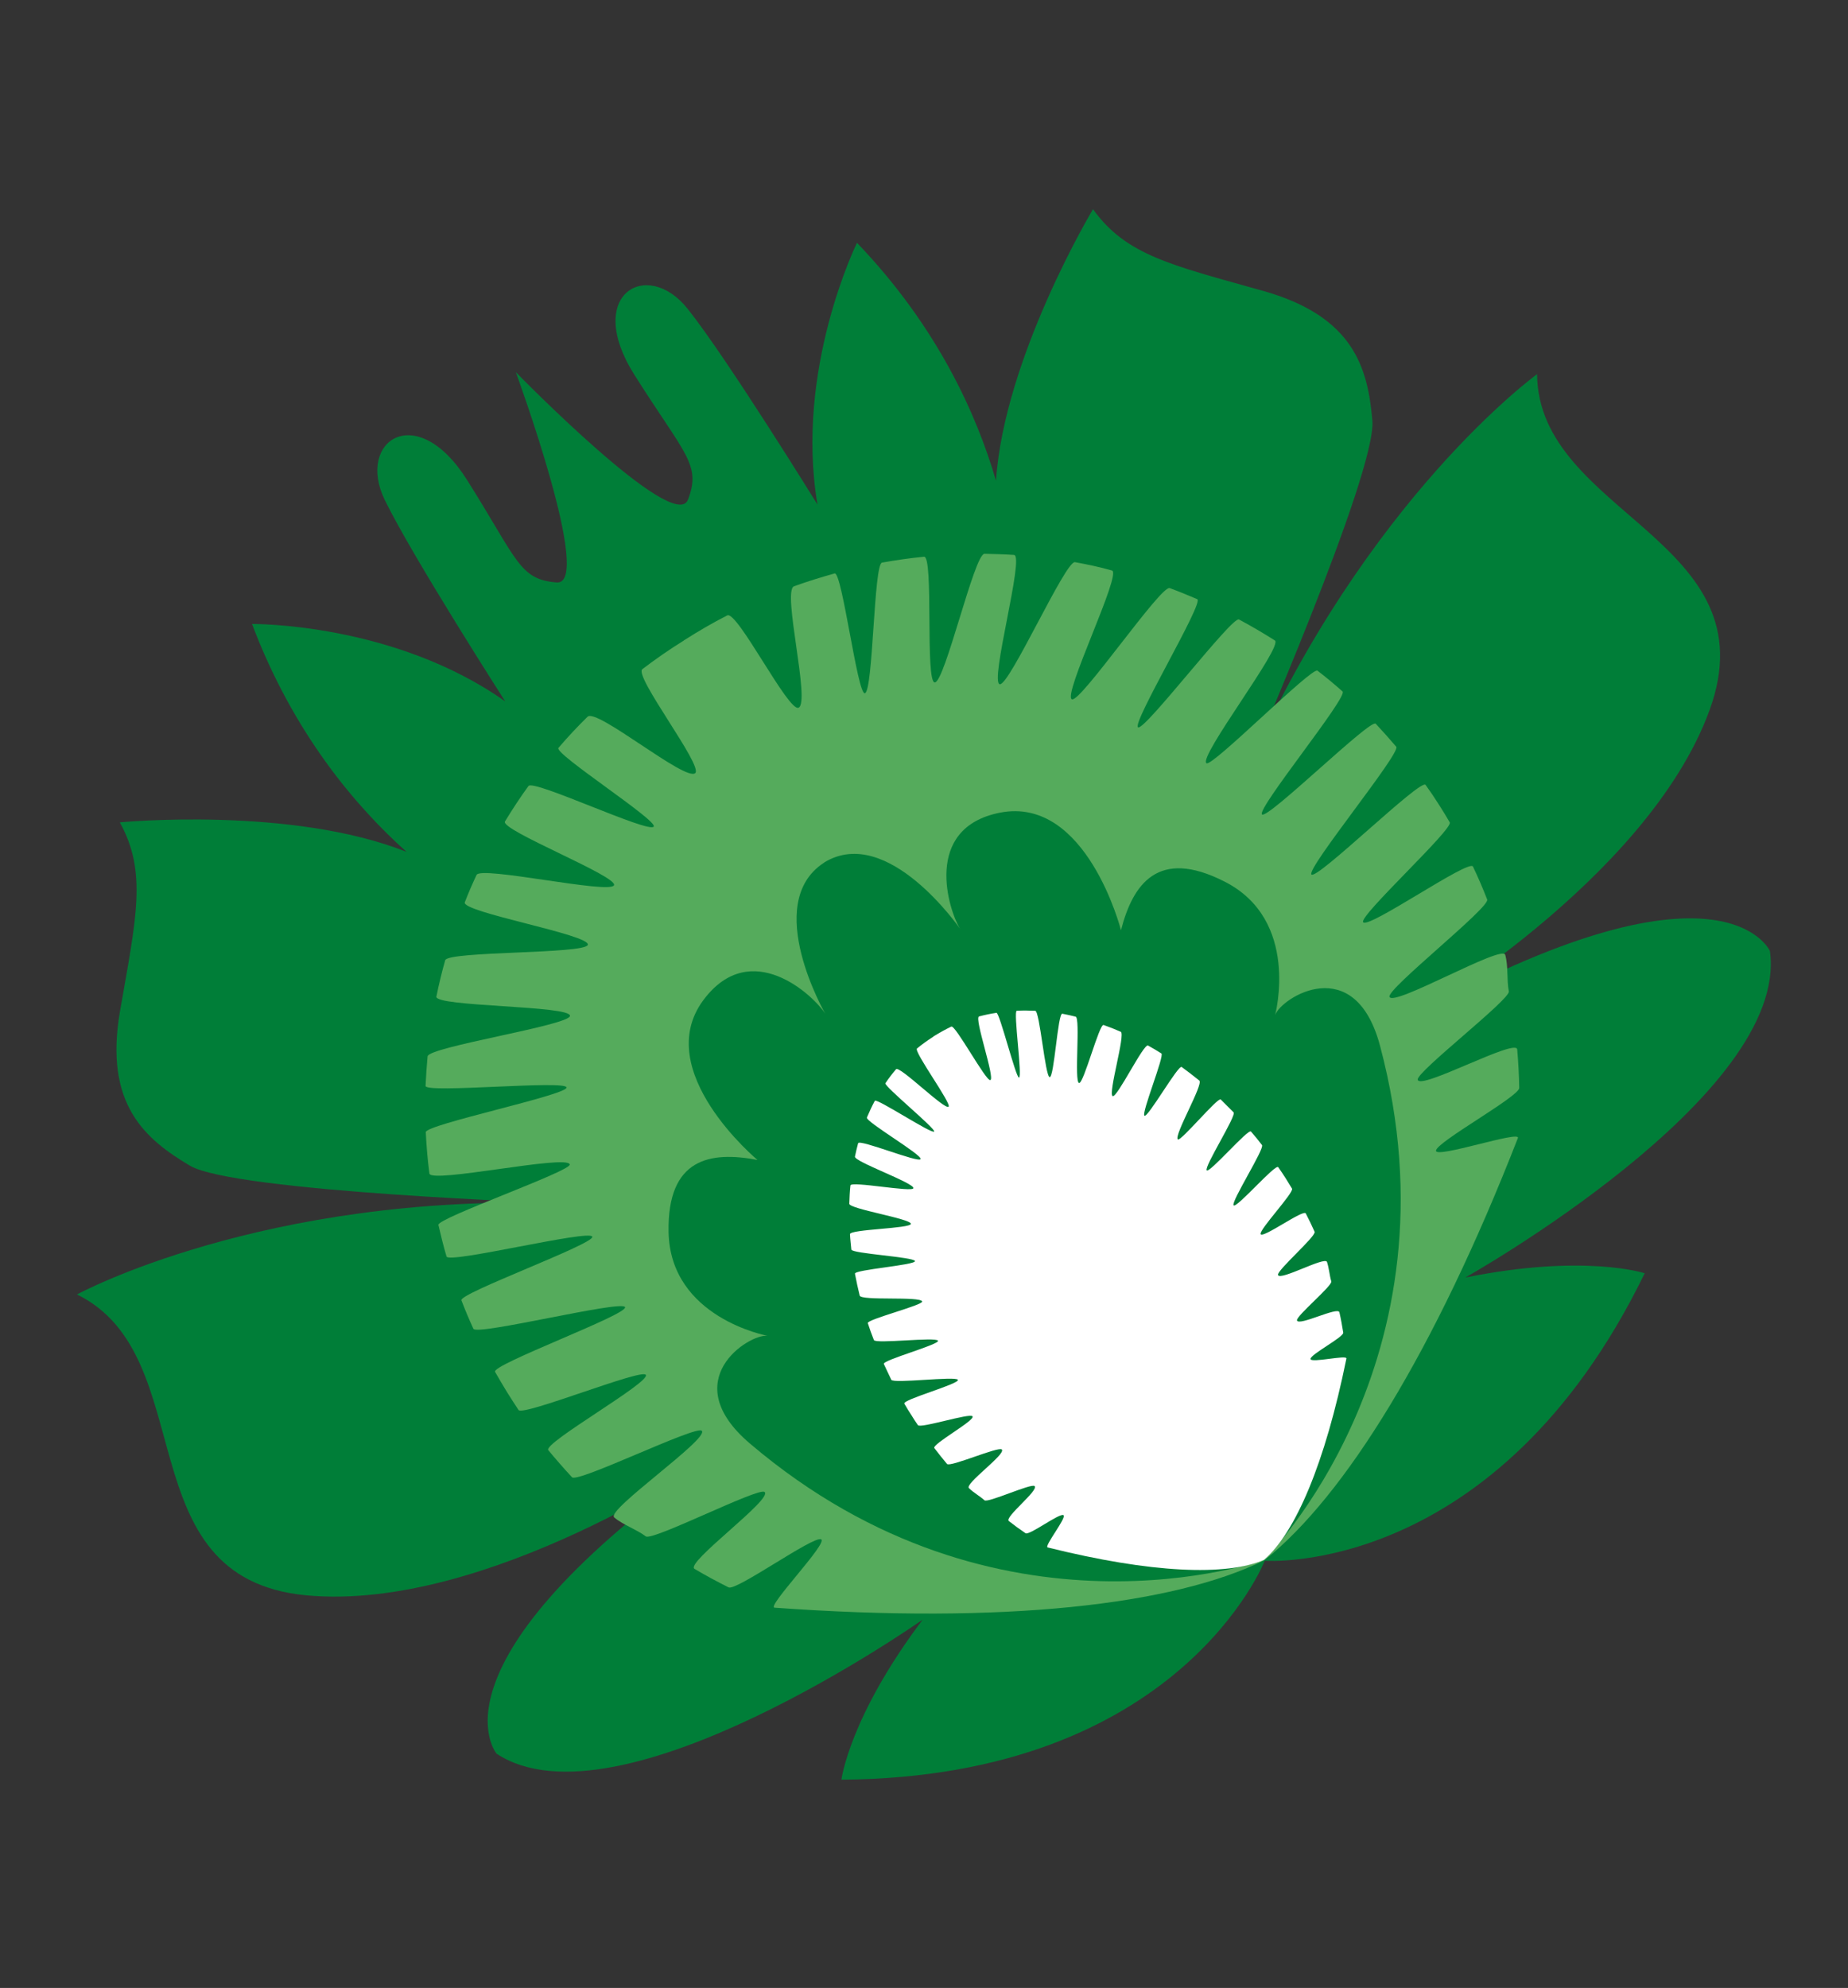
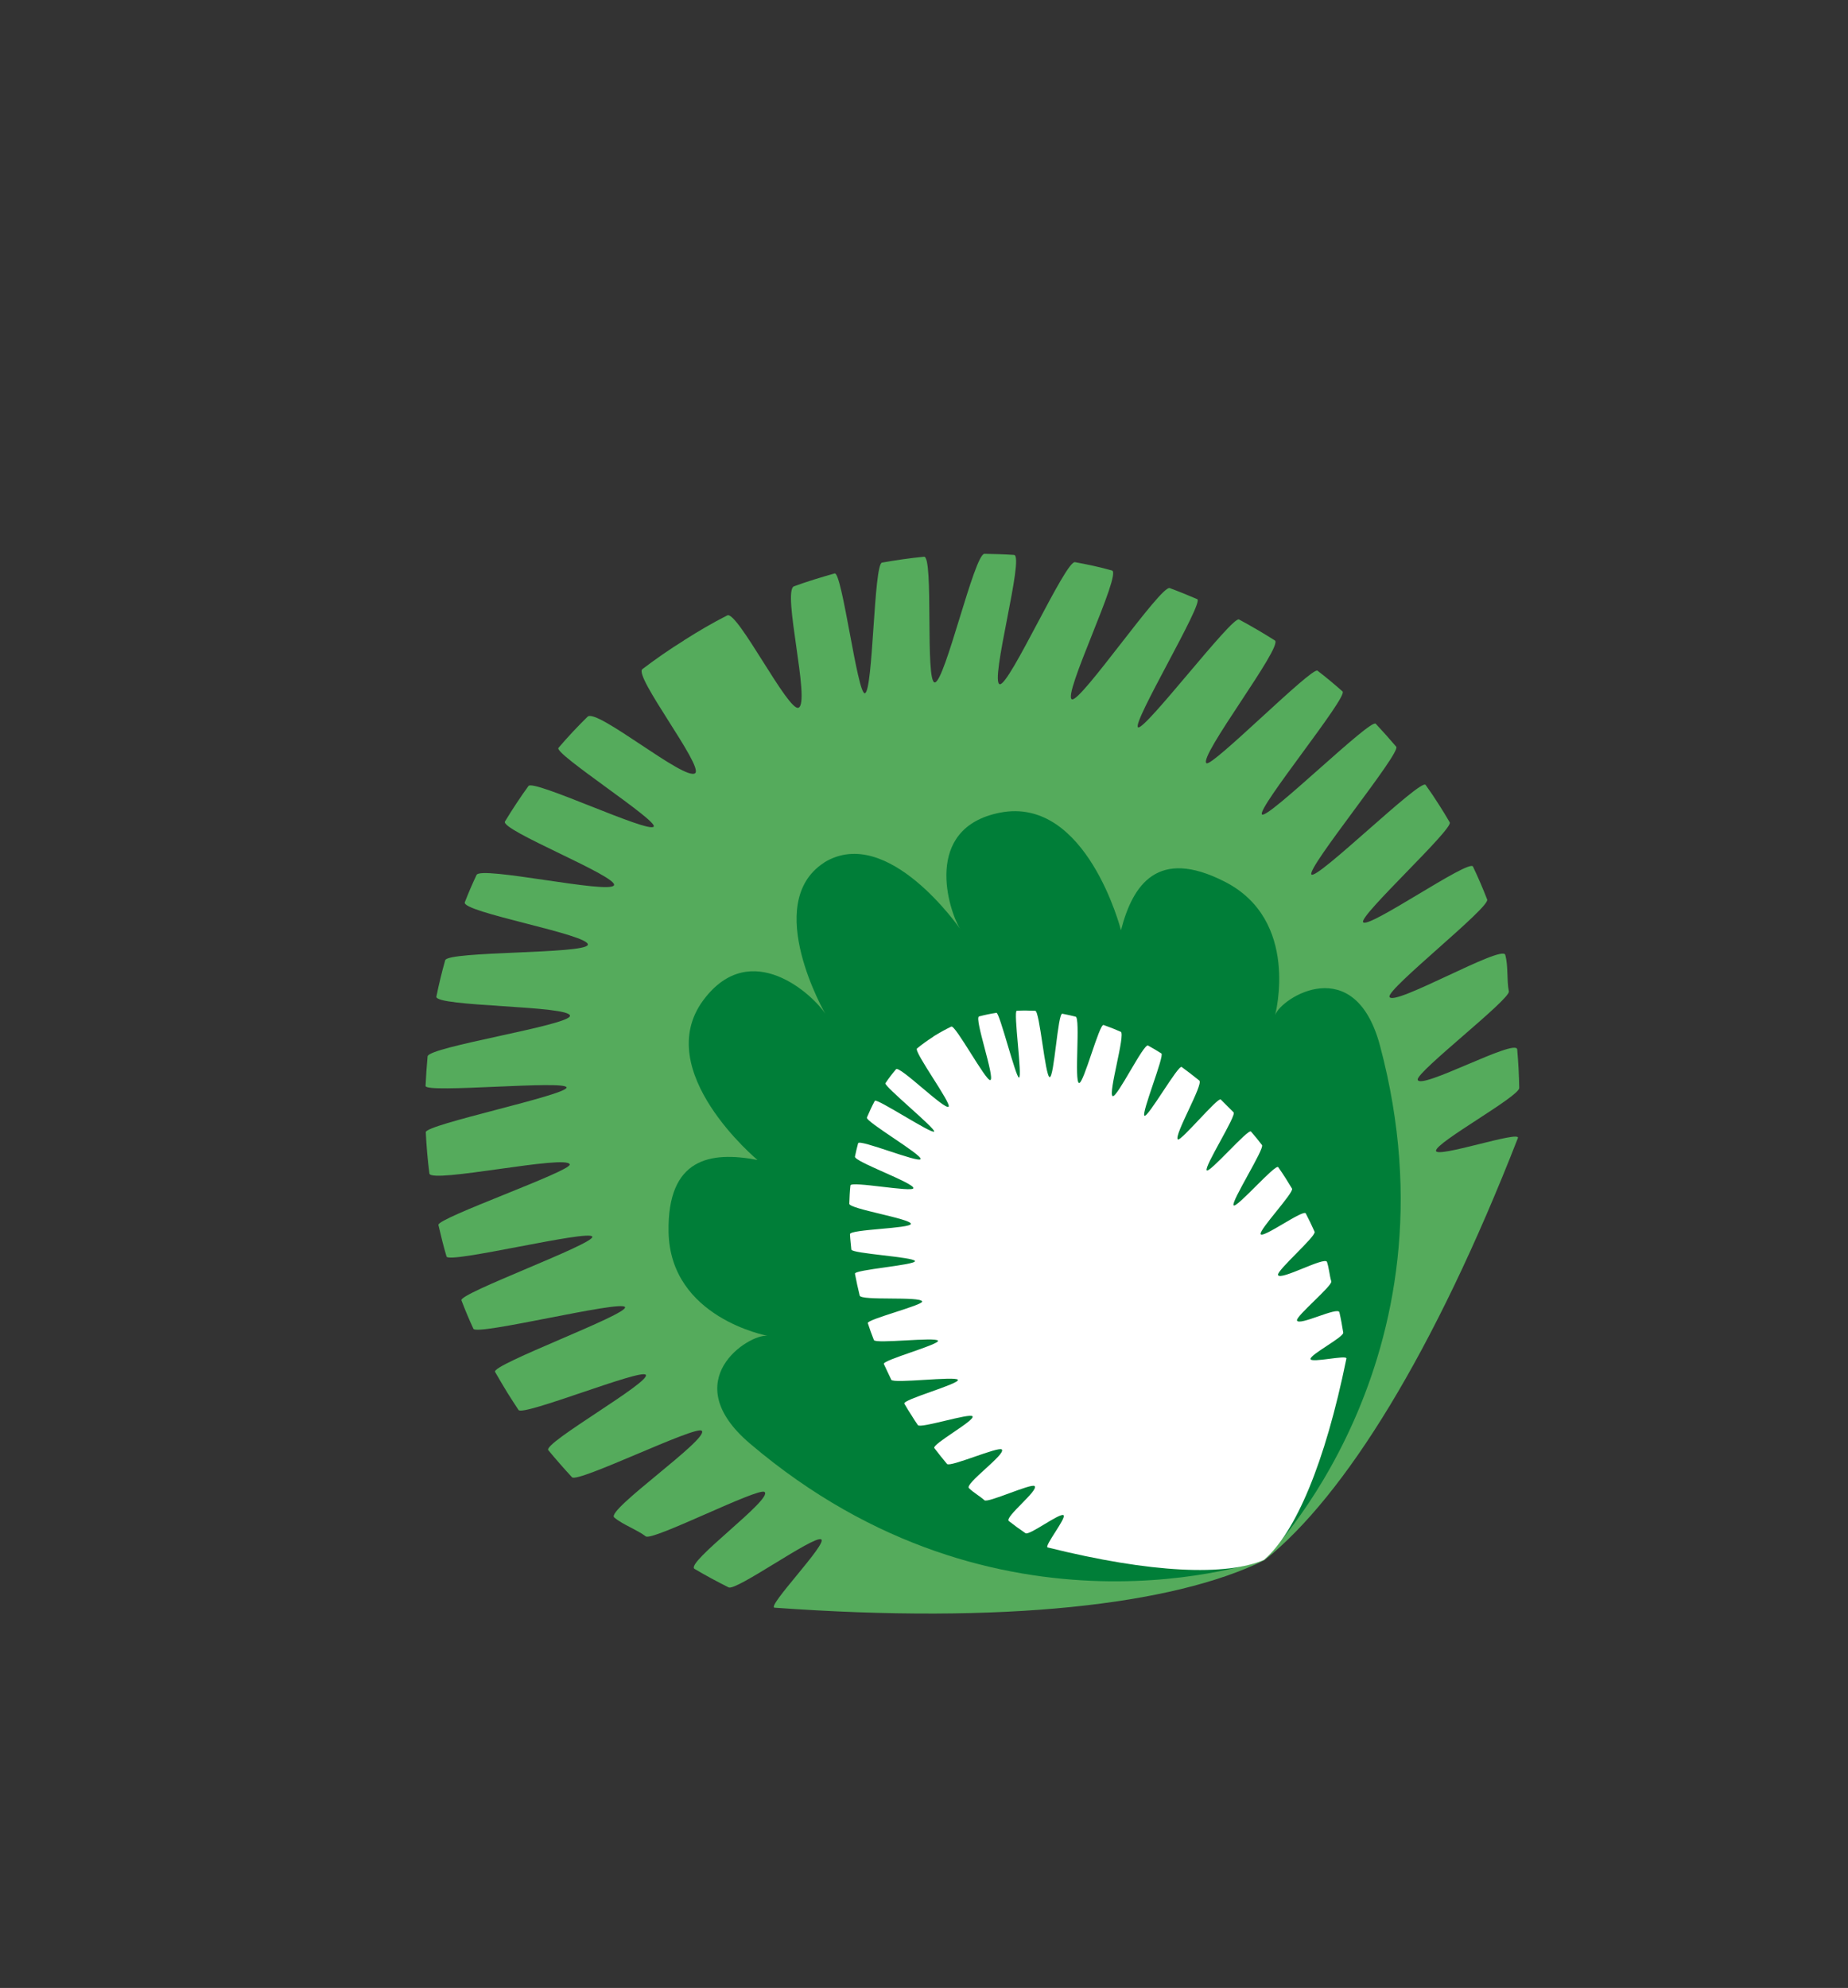
<svg xmlns="http://www.w3.org/2000/svg" version="1.1" id="Vrstva_1" x="0px" y="0px" viewBox="0 0 819 880.9" style="enable-background:new 0 0 819 880.9;" xml:space="preserve">
  <rect x="0" y="0" width="819" height="880.9" fill="#333333" stroke="none" />
  <style type="text/css">
	.st0{fill:#007E38;}
	.st1{fill:#55AB5C;}
	.st2{fill:#FFFFFF;}
</style>
  <g>
-     <path id="XMLID_98_" class="st0" d="M34.1,573.6c0,0,82.3-44.8,214.8-40.4c0,0-145.2-5-164.8-16.7c-19.6-11.7-38.1-27-30.9-68.5   c7.2-41.4,12.1-61.5-0.1-83.6c0,0,76-7.3,127.1,13.1c-22.4-20-50.2-52.5-68.5-101c0,0,62.7-0.7,112.2,34.3c0,0-41-63.9-53.4-89.3   c-12.7-26.2,14.1-44.4,36.5-8.8c22.4,35.5,23.1,44.1,39.7,45.4s-18.1-93.2-18.1-93.2s70.3,72.1,76.3,56.5s-1.4-19.9-23.8-55.4   s5.6-51.9,23.7-29.1c17.6,22.1,57.5,86.7,57.5,86.7c-10.2-59.8,17.5-116,17.5-116C415.7,145,433,184.2,441.4,213   c3.7-54.8,43-120.3,43-120.3c14.7,20.5,34.9,24.8,75.4,36.2s46.4,34.6,48.4,57.4c2.1,22.8-56.1,155.9-56.1,155.9   c53.2-121.5,129.1-176.4,129.1-176.4c0.5,62.1,104.1,73.4,76.4,149c-27.7,75.6-133.2,136.5-133.2,136.5   c138.8-77.5,160-29.9,160-29.9c8.8,64-135,144.7-135,144.7c52.9-10.7,79.5-1.9,79.5-1.9c-65.7,135-168.4,127.4-168.4,127.4   s-37.5,96-187.6,97c0,0,3.5-27.8,36-70.9c0,0-134.8,94.9-188.8,59.4c0,0-33.8-39.7,96-131.5c0,0-100.3,68.9-180.5,61.3   C55.4,699.2,89.9,600.8,34.1,573.6z" />
    <path class="st1" d="M476.4,249.1c-4.2-0.7-29,54.7-33.3,54.1c-4.7-0.6,11.1-57,6.3-57.3c-4.4-0.3-8.8-0.4-13.1-0.5   c-4.5,0-17.5,56.8-22,57c-4.4,0.2-0.4-56.2-4.8-55.7c-6.2,0.6-12.4,1.5-18.6,2.6c-3.7,0.7-3.9,57-7.6,57.9   c-3.3,0.7-10.1-54-13.4-53.1c-6,1.7-12,3.5-18,5.7c-5.4,1.9,7.4,51.5,2,53.8c-4.5,2-27.2-43.2-31.6-40.9c-6.5,3.3-12.8,7-19.1,11   c-0.1,0-0.2,0.1-0.2,0.2c-0.1,0-0.2,0.1-0.2,0.1c-6.3,3.9-12.3,8.1-18.1,12.5c-4,3,27.1,42.9,23.4,46.1c-4.4,3.8-43.7-29-47.7-25   c-4.5,4.4-8.8,9-12.9,13.8c-2.2,2.5,44.3,32.3,42.2,34.9c-2.4,3-53.3-21.1-55.5-18c-3.7,5.1-7.1,10.3-10.4,15.7   c-2.3,3.8,50.4,24.4,48.3,28.3c-2.1,4-59-8.7-60.9-4.6c-1.9,4-3.6,8-5.2,12.1c-1.8,4.4,56,14.4,54.5,18.9c-1.4,4.1-62,2.7-63.2,6.8   c-1.5,5.3-2.8,10.7-3.9,16.1c-0.9,4.6,59.9,3.9,59.2,8.6c-0.6,4.2-62.7,13.7-63.1,17.9c-0.4,4.4-0.7,8.7-0.9,13.1   c-0.1,3.4,62.5-2.7,62.5,0.7c0,3.4-62.6,16.4-62.4,19.8c0.3,6.1,0.8,12.2,1.6,18.3c0.6,4.6,61.3-8.6,62.2-4   c0.6,3-58.9,23.8-58.2,26.8c1.1,4.7,2.2,9.3,3.6,14c1,3.3,63.4-12.1,64.6-8.8c1.1,3.2-59.2,25.1-58,28.2c1.6,4.2,3.4,8.5,5.3,12.6   c1.4,3.2,65.6-12.8,67.2-9.6s-59.3,25.5-57.6,28.7c1.8,3.1,3.6,6.2,5.5,9.3c1.6,2.6,3.3,5.1,4.9,7.6c1.9,2.9,54.4-18.4,56.4-15.6   c2.4,3.2-45.7,30.3-43.2,33.4c3.4,4.1,6.9,8.1,10.5,12c2.5,2.7,54.9-23.1,57.5-20.6c3.6,3.4-42.6,35.2-38.8,38.4   c3.9,3.3,9.9,5.3,14,8.4c2.9,2.2,49.7-21.7,52.6-19.7c4.2,2.9-35.4,31.5-31,34.1c4.9,2.9,9.9,5.6,15.1,8.2   c3.4,1.7,37.5-22.9,41-21.3c3.3,1.5-24.5,30.1-20.6,30.3c101.4,7.3,176.3-1.1,216.8-20.9c0.1-0.1,0.3-0.2,0.3-0.2s0.2-0.1,0.3-0.2   c35.2-28.1,75-92,112-186.8c1.4-3.6-36.4,9.2-36.3,5.6c0.1-3.8,36.9-24,36.9-27.8c-0.1-5.7-0.4-11.4-0.9-17.1   c-0.5-5.1-43.4,18.4-44.1,13.4c-0.5-3.5,41.1-35.6,40.4-39.1c-1-5-0.2-11.2-1.6-16.2c-1.3-4.7-49.8,23.3-51.3,18.6   c-1.2-3.5,44.6-39.6,43.3-43.1c-1.9-4.9-4-9.8-6.3-14.6c-1.7-3.5-46.8,28.1-48.7,24.6c-1.6-3,40.1-41.3,38.4-44.2   c-1.5-2.6-3.1-5.2-4.7-7.7c-1.9-3-3.9-6-6-8.9c-2.1-3-48.4,42.5-50.6,39.7c-2.2-2.8,39.8-53.9,37.6-56.6c-3-3.5-6-6.9-9.1-10.2   c-2.3-2.4-48,42.6-50.4,40.2c-2.5-2.4,38.3-52.2,35.7-54.5c-3.6-3.2-7.3-6.3-11.1-9.2c-2.4-1.9-46.7,42.8-49.2,41   c-3.8-2.7,34.2-51.9,30.3-54.4c-5.2-3.3-10.5-6.4-15.9-9.3c-3-1.6-41.7,49.3-44.7,47.8c-3.1-1.5,29.4-55.4,26.2-56.8   c-4-1.7-8.1-3.4-12.2-4.9c-3.9-1.4-39.3,50.5-43.3,49.3c-4.5-1.4,22.3-56,17.7-57.1C487.2,251.2,481.8,250.1,476.4,249.1z" />
    <path class="st0" d="M496.8,412.2c0,0-15.2-59.6-53.6-52.1c-34.6,6.8-22.7,43.5-17.7,51.5c0,0-32-46.5-60.1-29.5l0,0   c-0.1,0.1-0.2,0.1-0.2,0.2c-0.1,0-0.2,0.1-0.2,0.1l0,0c-27.4,18.1,0.8,66.9,0.8,66.9c-5-8-33-34.5-54.1-6.1   c-23.3,31.4,24,70.8,24,70.8c-20.9-4-40-0.8-39.4,31.9c0.7,38.1,43.8,46,43.8,46c-8.1-0.9-40.8,19.7-7.7,47.8   c110.3,93.8,227.6,51.5,227.8,51.5l0,0l0,0l0,0l0,0c0.1-0.1,88.7-87.9,51.4-227.8c-11.2-42-43.8-21.3-46.5-13.6   c0,0,11.4-42.3-22.7-59.3C513.3,375.8,502.1,391.6,496.8,412.2z" />
    <path class="st2" d="M470.8,449.2c-2-0.4-3.6,28.3-5.6,28.1c-2-0.2-4.4-29.3-6.4-29.4c-2.7-0.1-5.5-0.2-8.2,0   c-1.6,0.1,2.6,29.5,1,29.6c-1.4,0.1-8.6-28.9-10-28.7c-2.6,0.4-5.1,0.9-7.7,1.6c-2.3,0.6,7.2,27.4,5,28.2   c-1.9,0.7-15.5-24.6-17.3-23.7c-2.7,1.3-5.2,2.7-7.8,4.3c0,0-0.1,0-0.1,0.1c0,0-0.1,0-0.1,0.1c-2.5,1.6-4.9,3.3-7.2,5.2   c-1.6,1.3,15.4,24.4,14,25.8c-1.7,1.6-21.8-18.4-23.3-16.6c-1.7,2-3.3,4.1-4.7,6.2c-0.8,1.2,22.4,20.2,21.6,21.4   c-0.8,1.4-25.6-15-26.3-13.6c-1.3,2.4-2.4,4.8-3.5,7.4c-0.7,1.8,24.5,16.5,23.8,18.4c-0.7,1.9-27.2-9-27.7-7   c-0.5,1.9-1,3.9-1.4,5.9c-0.5,2.2,26.3,11.7,25.9,14c-0.3,2-27.7-3.3-27.9-1.2c-0.3,2.7-0.4,5.4-0.5,8.1   c-0.1,2.3,27.2,6.6,27.3,8.9c0,2.1-27.2,2.4-27,4.6c0.1,2.2,0.4,4.5,0.6,6.8c0.2,1.8,27.9,3.3,28.2,5.1c0.3,1.8-26.9,3.8-26.6,5.6   c0.6,3.2,1.3,6.4,2.1,9.7c0.6,2.4,26.9,0.2,27.7,2.6c0.5,1.6-24.7,8-24.1,9.6c0.8,2.5,1.7,5,2.7,7.5c0.7,1.8,27.6-1.5,28.4,0.3   c0.7,1.7-24.7,8.6-24,10.3c1.1,2.3,2.2,4.7,3.3,7c0.9,1.8,28.5-1.7,29.5,0c1,1.8-24.8,8.8-23.7,10.6c1,1.8,2.1,3.5,3.2,5.2   c0.9,1.5,1.8,2.9,2.8,4.3c1.1,1.6,23.1-5.5,24.2-3.9c1.3,1.8-18.2,12.4-16.9,14.1c1.8,2.4,3.7,4.7,5.6,7c1.3,1.6,22.9-7.9,24.3-6.4   c1.9,2.1-16.5,15.1-14.6,17.1c2,2,4.8,3.5,6.9,5.4c1.5,1.3,20.7-7.6,22.2-6.3c2.1,1.8-13.5,13.8-11.4,15.5c2.4,1.9,4.9,3.7,7.4,5.4   c1.7,1.1,15.1-9.1,16.8-8c1.6,1-8.7,13.8-7,14.3c46.2,11.5,79.2,12.7,95.9,5.5c0.1,0,0.1-0.1,0.1-0.1s0.1,0,0.1-0.1   c13.7-12,26.8-42.3,36.3-89c0.4-1.8-15.7,2.1-15.9,0.2c-0.2-2,14.8-9.7,14.5-11.7c-0.5-3-1-6-1.7-9c-0.6-2.7-18.1,6.3-18.8,3.6   c-0.5-1.9,15.8-15.4,15.2-17.3c-0.8-2.7-1-5.9-1.9-8.6c-0.9-2.6-20.6,8.4-21.7,5.8c-0.8-1.9,17.1-17.3,16.2-19.2   c-1.2-2.7-2.5-5.4-3.9-8.1c-1-2-18.9,11.1-20,9.2c-1-1.7,14.9-18.5,13.9-20.2c-0.9-1.5-1.8-2.9-2.7-4.4c-1.1-1.7-2.2-3.4-3.4-5.1   c-1.2-1.7-18.6,18.5-19.8,16.9s13.8-25.1,12.6-26.7c-1.6-2.1-3.2-4.1-4.9-6c-1.2-1.4-18.4,18.6-19.6,17.2   c-1.3-1.5,13.3-24.3,11.9-25.7c-1.9-1.9-3.8-3.8-5.7-5.7c-1.2-1.2-17.8,18.8-19,17.7c-1.9-1.7,11.5-24.5,9.5-26.1   c-2.6-2.1-5.2-4.1-7.8-6c-1.5-1.1-15,22.6-16.5,21.6s9-26.7,7.5-27.6c-1.9-1.2-3.9-2.4-5.9-3.5c-1.9-1.1-13.8,23.4-15.7,22.4   c-2.1-1.1,5.8-27.5,3.6-28.5c-2.5-1.1-5-2.1-7.6-3c-1.9-0.7-8.9,26.3-10.9,25.7c-2.2-0.7,0.7-28.9-1.5-29.4   C474.8,450,472.8,449.6,470.8,449.2z" />
  </g>
</svg>